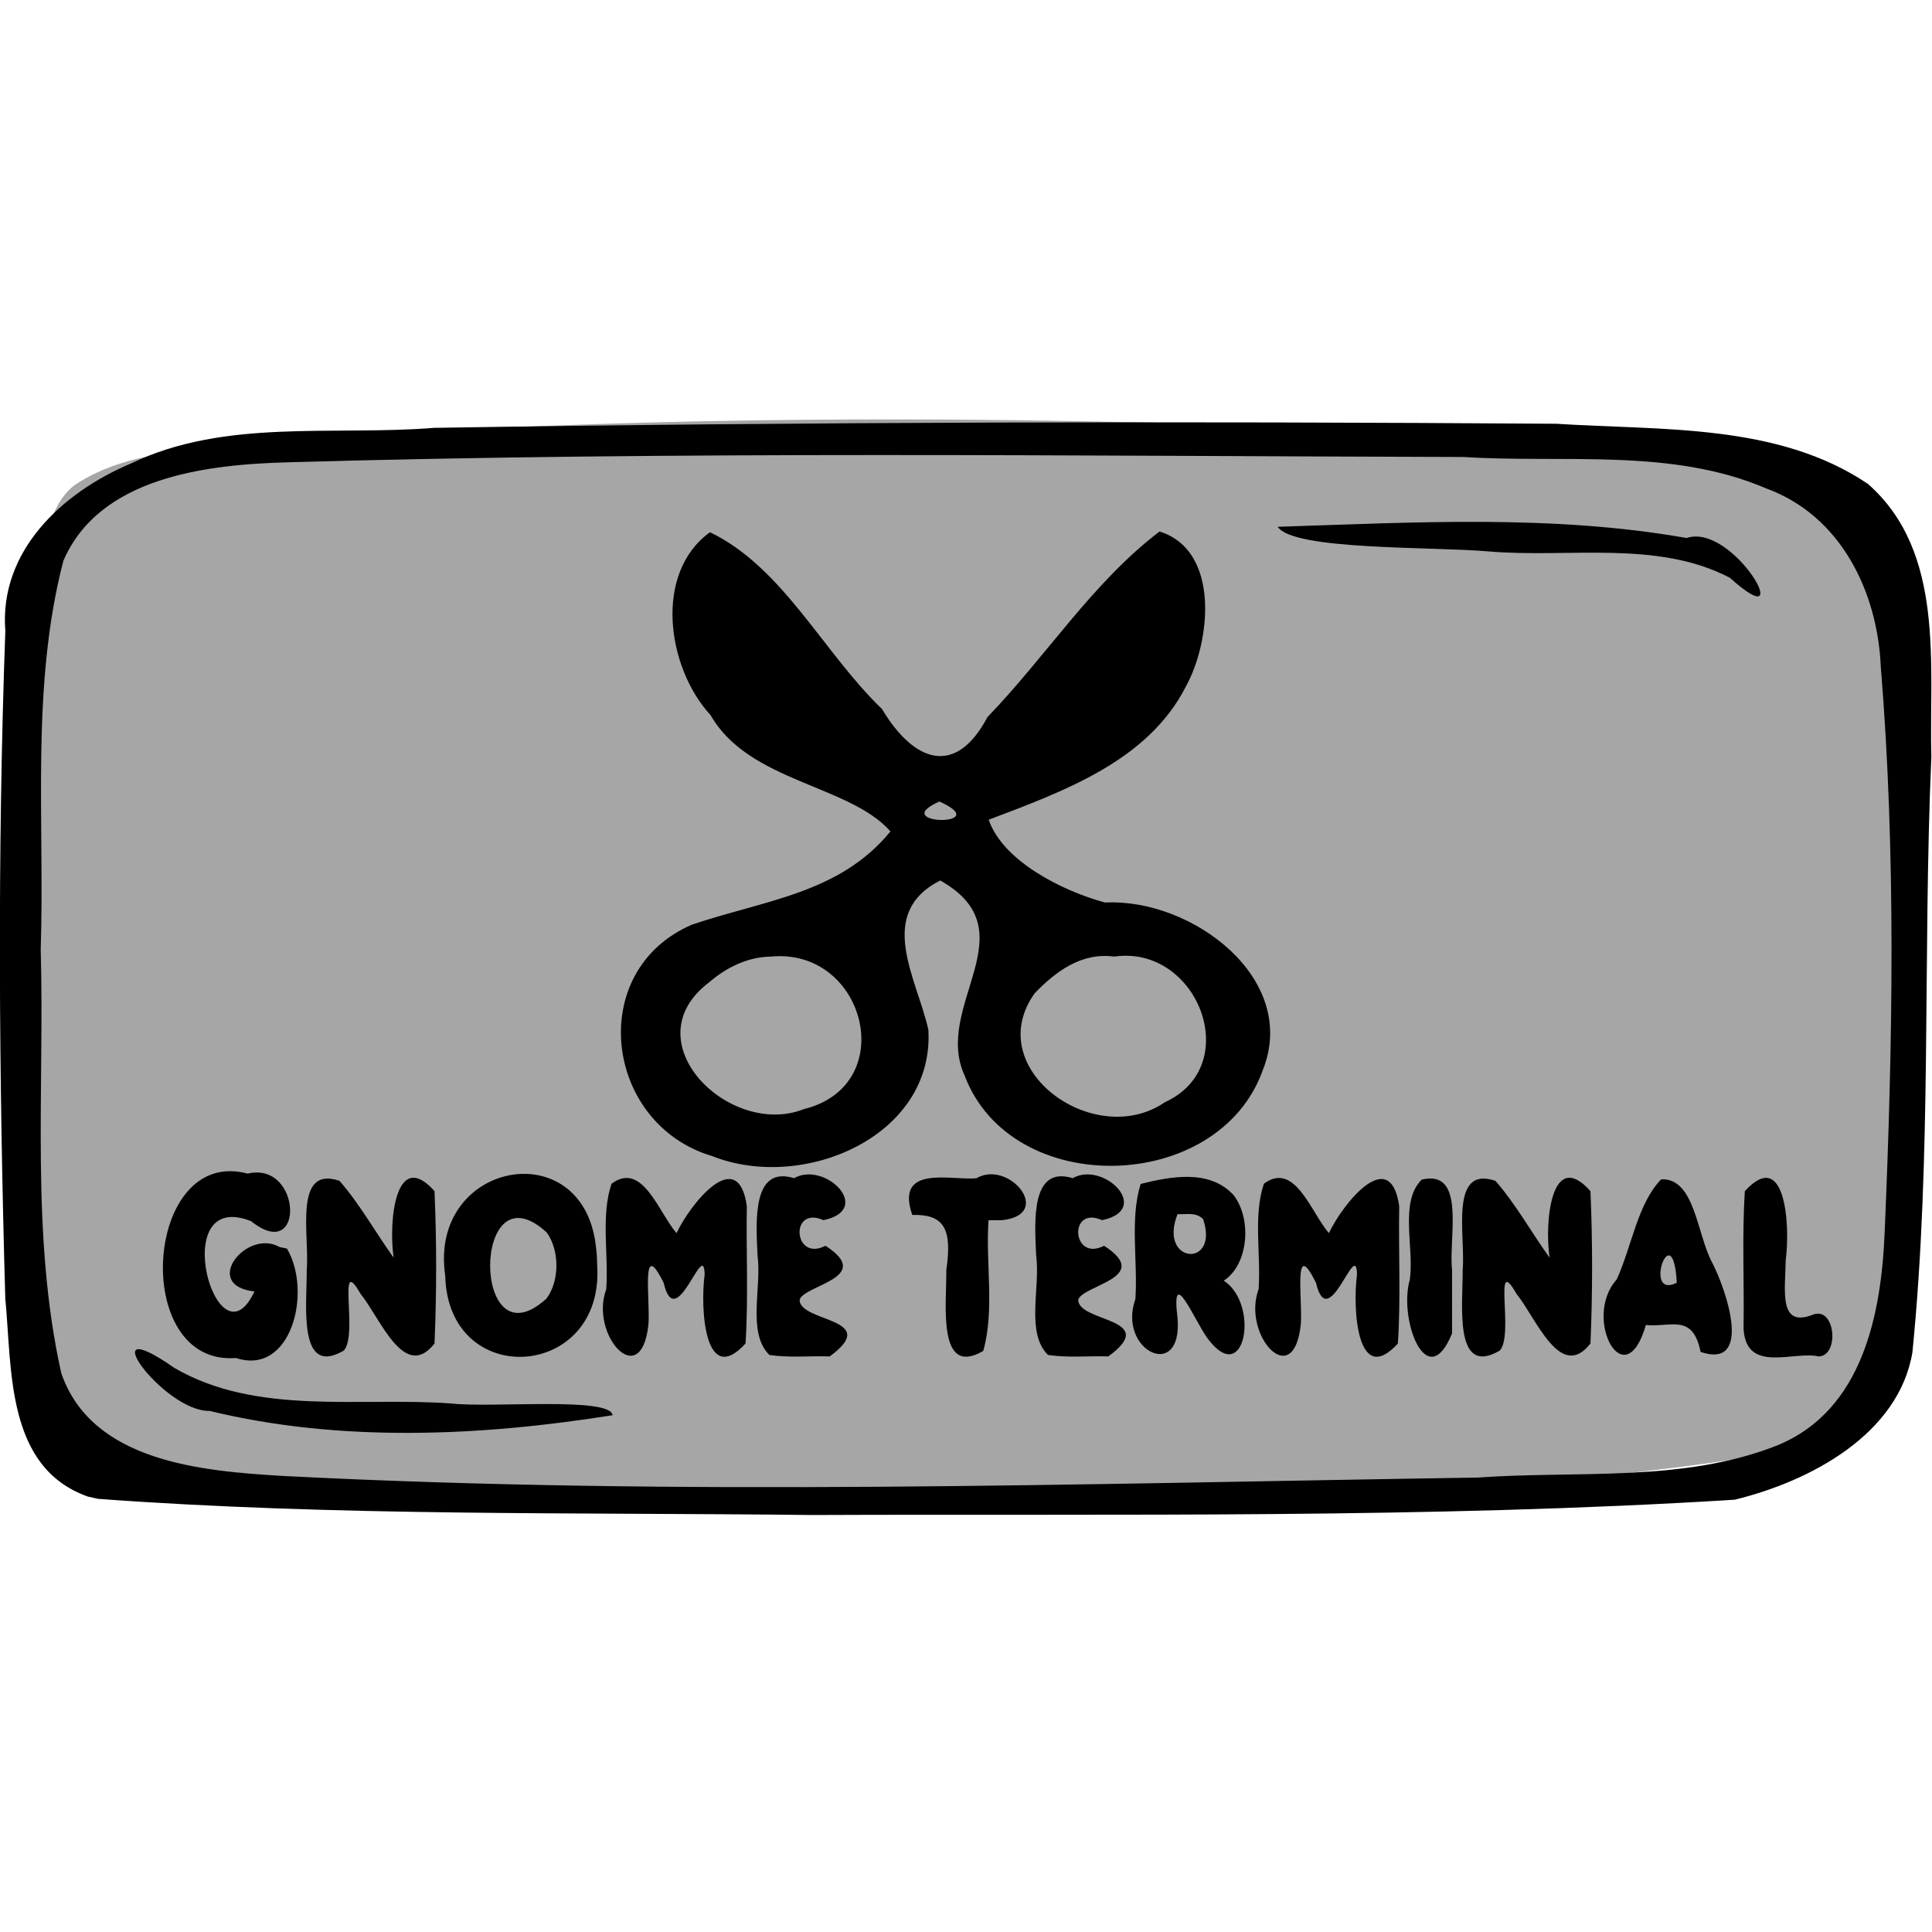
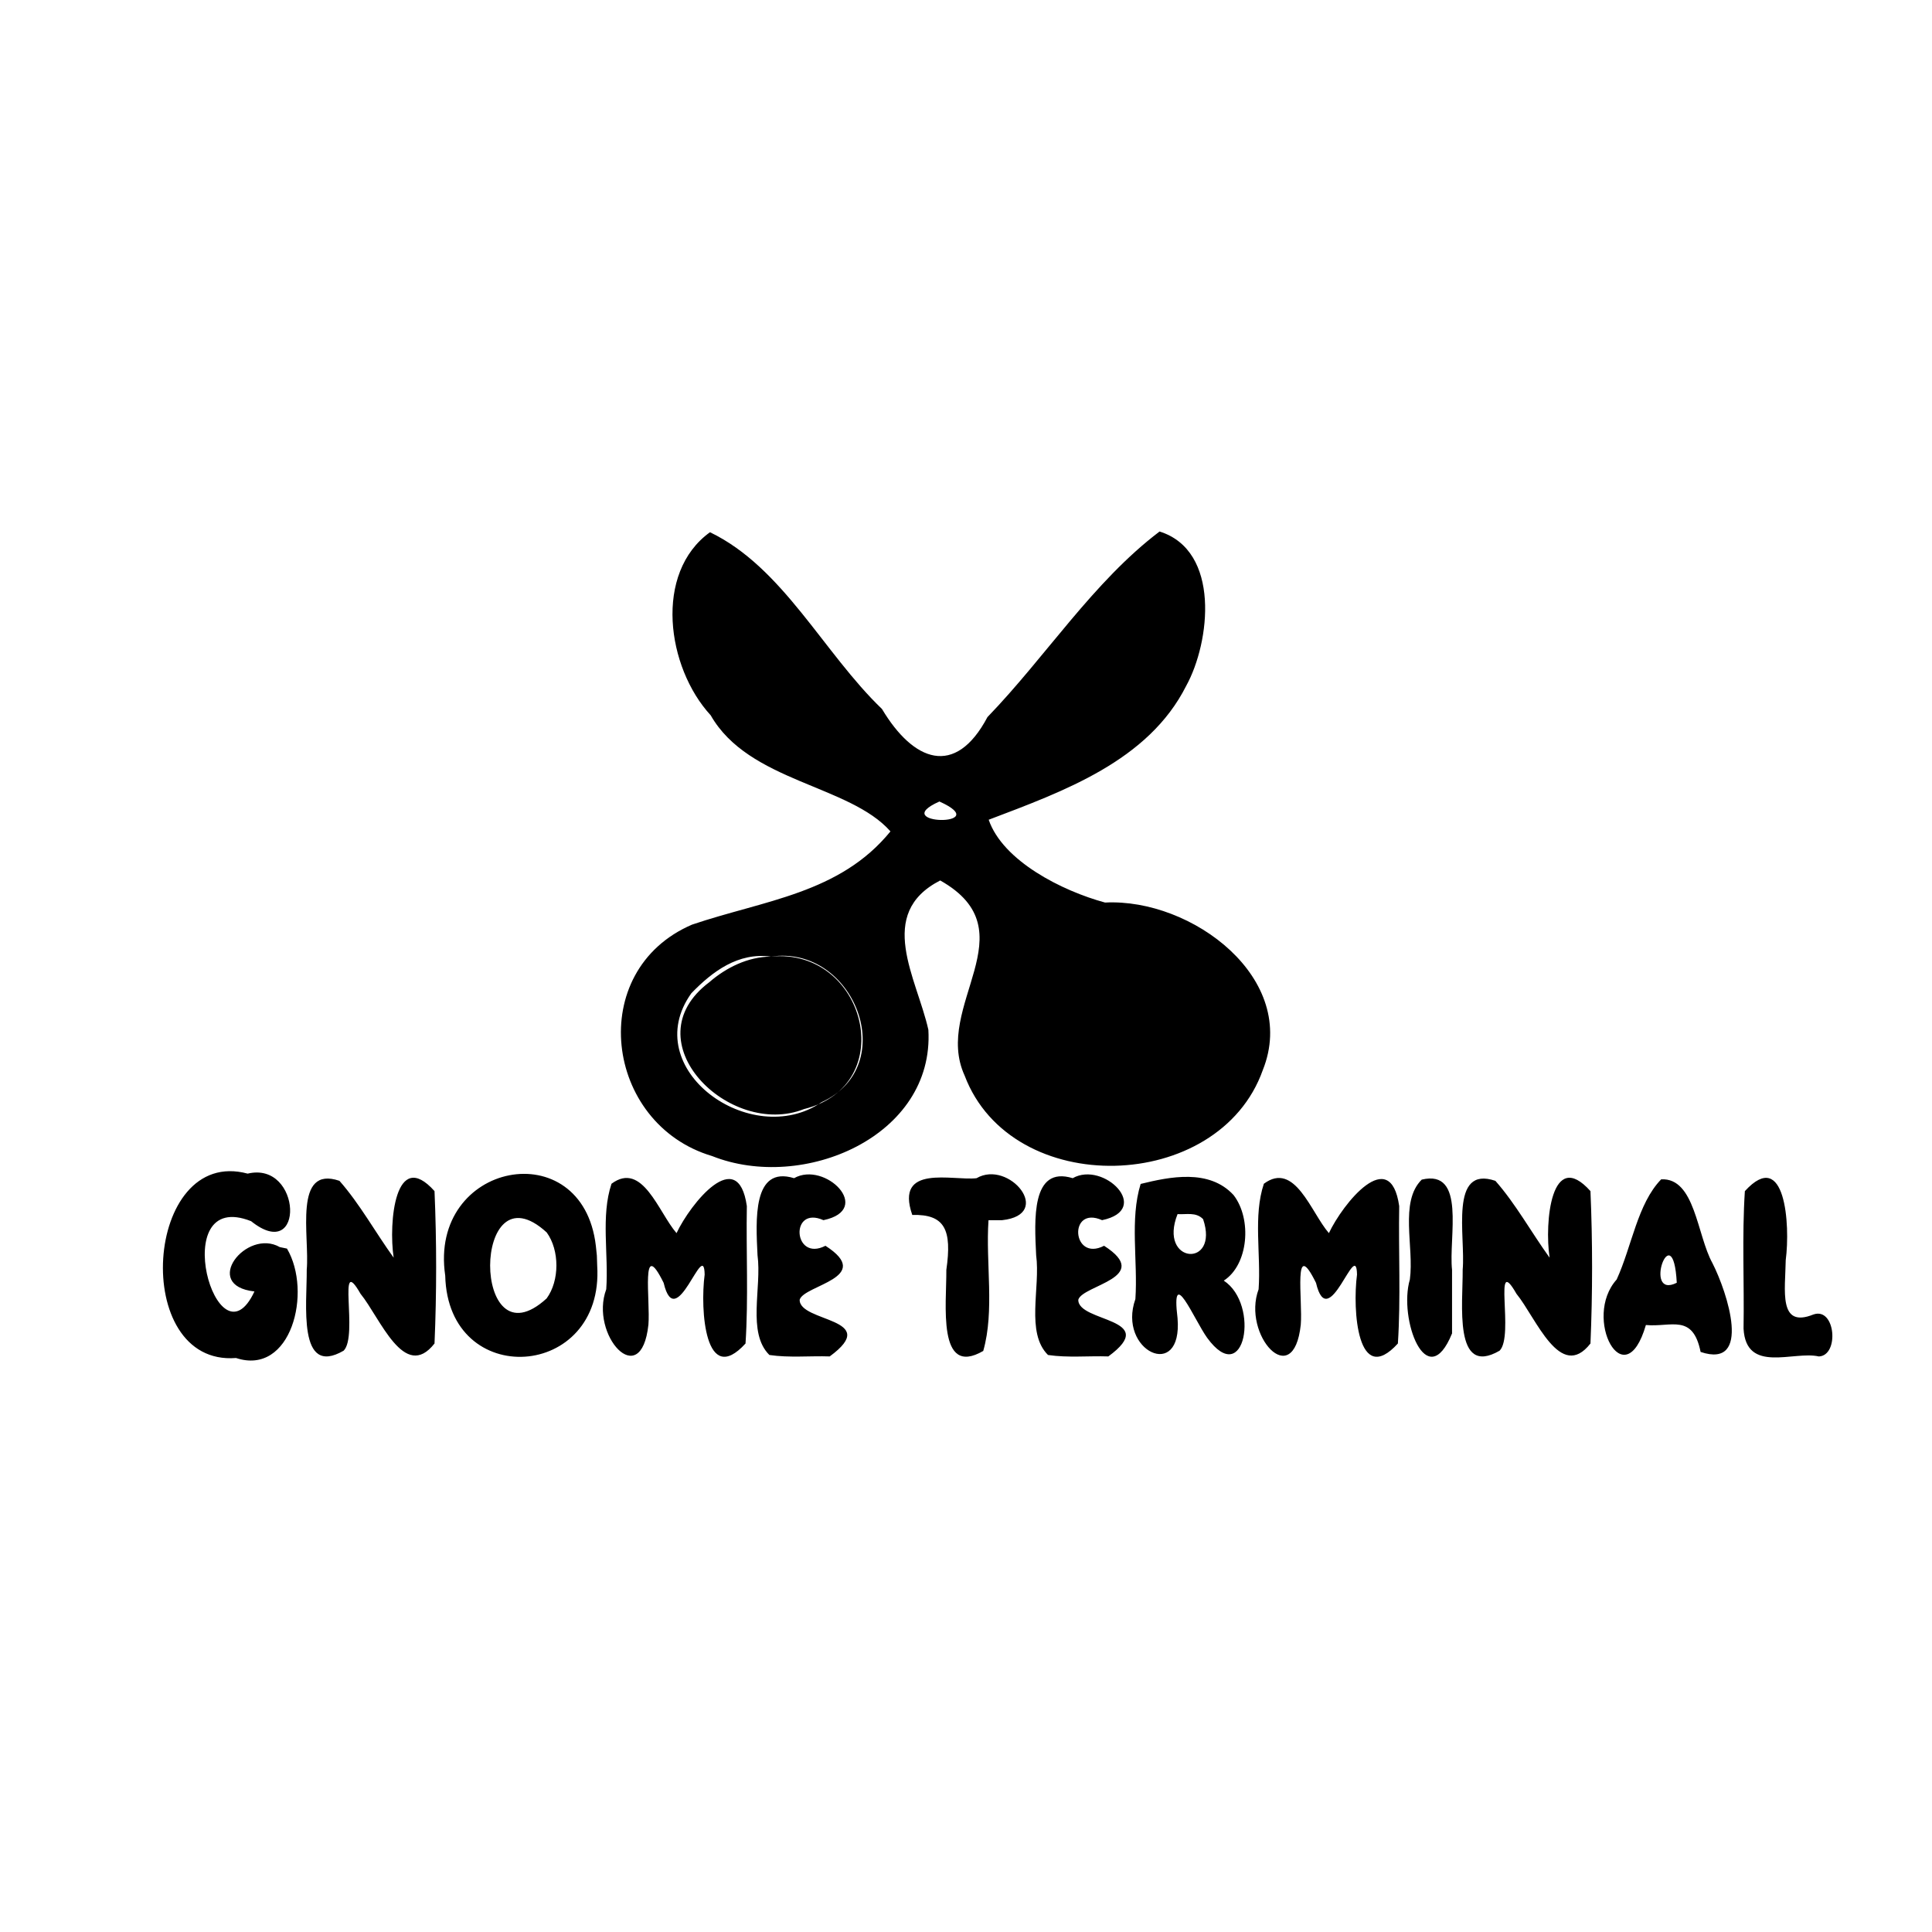
<svg xmlns="http://www.w3.org/2000/svg" xmlns:ns1="http://www.inkscape.org/namespaces/inkscape" xmlns:ns2="http://sodipodi.sourceforge.net/DTD/sodipodi-0.dtd" width="150" height="150" viewBox="0 0 39.688 39.688" version="1.1" id="svg922" ns1:version="0.92.4 (5da689c313, 2019-01-14)" ns2:docname="USO_UTILITIES_gnome_terminal.svg">
  <defs id="defs916">
    <clipPath clipPathUnits="userSpaceOnUse" id="clipPath1521">
      <rect style="opacity:0.875;fill:#000000;fill-opacity:1;stroke:#000000;stroke-width:0.604;stroke-linejoin:round;stroke-miterlimit:4;stroke-dasharray:none;stroke-opacity:1" id="rect1523" width="172.875" height="151.423" x="57.114" y="66.645" />
    </clipPath>
  </defs>
  <ns2:namedview id="base" pagecolor="#ffffff" bordercolor="#666666" borderopacity="1.0" ns1:pageopacity="0.0" ns1:pageshadow="2" ns1:zoom="0.65164257" ns1:cx="220.28257" ns1:cy="249.10257" ns1:document-units="px" ns1:current-layer="layer1" showgrid="false" ns1:window-width="1202" ns1:window-height="779" ns1:window-x="2181" ns1:window-y="90" ns1:window-maximized="0" units="px" />
  <g ns1:label="Layer 1" ns1:groupmode="layer" id="layer1" transform="translate(-35.425,-112.58)">
    <g id="g5609" transform="matrix(0.298,0,0,0.29,24.866,99.545)">
-       <path style="opacity:0.875;fill:#999999;fill-opacity:1;stroke:none;stroke-width:0.406;stroke-linejoin:round;stroke-miterlimit:4;stroke-dasharray:none;stroke-opacity:0.972" d="m 40.542,79.335 c 4.133,-2.88 9.752,-2.413 14.583,-3.212 27.841,-2.045 55.827,-1.782 83.688,-0.239 8.45,0.729 17.104,0.926 25.259,3.451 2.84,5.41 2.651,11.873 3.369,17.839 0.824,14.162 1.311,28.566 -1.469,42.55 -0.419,5.718 -6.024,8.043 -11.012,8.615 -20.197,3.033 -40.705,2.906 -61.082,3.016 -17.041,-0.24 -34.169,-0.2 -51.091,-2.428 -6.473,-0.764 -4.229,-9.707 -5.525,-14.276 -1.05,-16.308 -1.538,-32.806 0.773,-49.028 0.529,-2.132 0.698,-4.796 2.507,-6.288 z" id="rect49496" ns1:connector-curvature="0" />
-       <path style="fill:#000000;stroke-width:1.266" d="m 41.516,150.969 c -5.712,-2.058 -5.239,-9.061 -5.718,-14.022 -0.437,-15.758 -0.553,-31.548 0.002,-47.304 -0.436,-5.625 3.875,-9.795 8.669,-11.867 6.455,-3.193 13.93,-1.945 20.884,-2.52 25.785,-0.429 51.58,-0.473 77.367,-0.29 7.22,0.481 15.266,-0.052 21.481,4.264 5.345,4.839 4.207,12.822 4.368,19.341 -0.601,14.046 0.053,28.16 -1.304,42.16 -0.937,5.812 -7.042,9.15 -12.259,10.452 -21.149,1.35 -42.371,0.994 -63.556,1.083 -16.416,-0.195 -32.873,0.095 -49.25,-1.144 l -0.682,-0.155 z m 116.462,-3.65 c 5.898,-2.488 7.146,-9.394 7.373,-15.089 0.559,-13.343 0.791,-26.76 -0.268,-40.082 -0.227,-5.236 -2.718,-10.658 -7.896,-12.6 -6.522,-2.879 -13.933,-1.776 -20.871,-2.228 -26.984,-0.073 -53.981,-0.421 -80.955,0.373 -5.686,0.155 -13.06,1.027 -15.562,6.985 -2.262,8.967 -1.276,18.362 -1.559,27.528 0.27,9.994 -0.712,20.177 1.415,30.009 2.113,6.288 9.661,6.941 15.293,7.284 27.427,1.454 54.912,0.548 82.357,0.114 6.863,-0.505 14.195,0.366 20.675,-2.292 z M 49.882,144.892 c -3.178,0.071 -8.356,-7.3 -2.439,-3.052 5.692,3.41 12.738,2.052 19.053,2.523 2.829,0.334 11.003,-0.497 11.167,0.833 -9.091,1.492 -18.787,1.946 -27.781,-0.305 z M 154.677,85.874 c -5.003,-2.689 -11.101,-1.384 -16.583,-1.863 -3.936,-0.356 -13.504,-0.065 -14.583,-1.747 9.375,-0.304 18.903,-0.887 28.182,0.794 3.275,-1.122 7.814,7.281 2.983,2.816 z" id="path49494" ns1:connector-curvature="0" />
      <path style="font-style:normal;font-variant:normal;font-weight:normal;font-stretch:normal;font-size:16.971px;font-family:Insaniburger;-inkscape-font-specification:Insaniburger;opacity:1;vector-effect:none;fill:#000000;fill-opacity:1;stroke:none;stroke-width:0.199;stroke-linecap:butt;stroke-linejoin:miter;stroke-miterlimit:4;stroke-dasharray:none;stroke-dashoffset:0;stroke-opacity:1" d="m 54.72,133.288 c -2.294,-1.351 -5.436,2.721 -1.747,3.142 -2.565,5.649 -6.104,-7.369 -0.231,-4.978 3.736,3.069 3.513,-4.282 -0.238,-3.369 -7.141,-1.977 -8.113,13.655 -0.801,13.061 3.807,1.291 5.27,-4.684 3.512,-7.75 z m 7.849,0.748 c -0.363,-2.486 0.11,-7.822 2.817,-4.715 0.149,3.578 0.15,7.218 0,10.795 -2.083,2.734 -3.749,-1.823 -5.101,-3.522 -1.67,-3.004 -0.129,2.979 -1.163,4.031 -3.198,1.905 -2.522,-3.357 -2.544,-5.742 0.207,-2.342 -0.953,-7.412 2.254,-6.29 1.392,1.618 2.479,3.652 3.737,5.443 z m 14.031,0.561 c 0.501,8.12 -10.285,8.85 -10.476,0.714 -1.162,-8.076 9.473,-10.179 10.384,-2.109 l 0.069,0.68 z m -3.48,-2.347 c -5.19,-4.884 -5.208,9.566 -0.007,4.676 0.9,-1.255 0.899,-3.415 0.007,-4.676 z m 8.95,0.047 c 0.952,-2.078 4.234,-6.295 4.846,-1.915 -0.055,3.243 0.114,6.508 -0.091,9.735 -2.786,3.137 -3.139,-2.379 -2.817,-4.886 -0.047,-2.653 -1.967,4.329 -2.827,0.59 -1.609,-3.35 -0.907,1.262 -1.05,2.962 -0.505,4.804 -4.074,0.713 -2.907,-2.508 0.171,-2.472 -0.383,-5.188 0.363,-7.475 2.136,-1.627 3.241,2.027 4.482,3.498 z m 10.558,8.735 c 3.643,-2.74 -2.11,-2.403 -2.07,-4.018 0.295,-1.041 5.19,-1.565 1.777,-3.82 -2.229,1.177 -2.479,-2.885 -0.138,-1.814 3.498,-0.753 0.103,-4.221 -2.025,-2.974 -2.881,-0.911 -2.635,2.999 -2.52,5.453 0.304,2.307 -0.737,5.492 0.818,7.071 1.376,0.209 2.776,0.054 4.16,0.102 z m 10.947,-9.652 c -0.204,3.059 0.432,6.395 -0.363,9.264 -3.198,1.905 -2.522,-3.357 -2.544,-5.742 0.401,-2.853 -0.107,-3.952 -2.349,-3.893 -1.226,-3.646 2.805,-2.402 4.431,-2.602 2.237,-1.341 5.366,2.571 1.763,2.974 -0.312,0 -0.625,0 -0.937,0 z m 8.26,9.652 c 3.643,-2.74 -2.11,-2.403 -2.07,-4.018 0.295,-1.041 5.19,-1.565 1.777,-3.82 -2.229,1.177 -2.479,-2.885 -0.138,-1.814 3.498,-0.753 0.103,-4.221 -2.025,-2.974 -2.881,-0.911 -2.635,2.999 -2.52,5.453 0.304,2.307 -0.737,5.492 0.818,7.071 1.376,0.209 2.776,0.054 4.16,0.102 z m 7.959,-5.368 c 2.507,1.685 1.463,7.73 -1.15,4.045 -0.894,-1.283 -2.505,-5.308 -2.037,-1.378 0.36,4.533 -4.173,2.3 -2.907,-1.361 0.179,-2.697 -0.395,-5.647 0.363,-8.157 2.001,-0.505 4.726,-1.089 6.406,0.79 1.282,1.706 1.023,4.938 -0.675,6.06 z m -3.187,-4.714 c -1.366,3.541 2.91,3.852 1.762,0.36 -0.493,-0.529 -1.176,-0.314 -1.762,-0.36 z m 10.433,1.347 c 0.952,-2.078 4.234,-6.295 4.846,-1.915 -0.055,3.243 0.114,6.508 -0.091,9.735 -2.786,3.137 -3.139,-2.379 -2.817,-4.886 -0.047,-2.653 -1.967,4.329 -2.827,0.59 -1.609,-3.35 -0.907,1.262 -1.05,2.962 -0.505,4.804 -4.074,0.713 -2.907,-2.508 0.171,-2.472 -0.383,-5.188 0.363,-7.475 2.136,-1.627 3.241,2.027 4.482,3.498 z m 8.488,7.108 c -1.735,4.372 -3.709,-1.022 -2.907,-3.826 0.304,-2.307 -0.737,-5.492 0.818,-7.071 3.081,-0.759 1.842,4.093 2.09,6.395 0,1.501 0,3.001 0,4.502 z m 6.725,-5.368 c -0.363,-2.486 0.11,-7.822 2.817,-4.715 0.149,3.578 0.15,7.218 0,10.795 -2.083,2.734 -3.749,-1.823 -5.101,-3.522 -1.67,-3.004 -0.129,2.979 -1.163,4.031 -3.198,1.905 -2.522,-3.357 -2.544,-5.742 0.207,-2.342 -0.953,-7.412 2.254,-6.29 1.392,1.618 2.479,3.652 3.737,5.443 z m 8.767,1.777 c -0.258,-4.921 -2.405,1.239 0,0 z m -2.129,2.993 c -1.467,5.19 -4.396,-0.501 -2.015,-3.223 1.044,-2.337 1.431,-5.363 3.069,-7.097 2.338,-0.122 2.461,3.947 3.533,5.934 1.036,2.085 2.754,7.519 -0.815,6.294 -0.541,-2.746 -2.029,-1.738 -3.772,-1.908 z m 11.916,2.226 c -1.718,-0.414 -5.015,1.253 -5.184,-1.975 0.055,-3.243 -0.114,-6.508 0.091,-9.735 2.786,-3.137 3.139,2.379 2.817,4.886 -0.029,2.131 -0.529,4.864 1.911,3.851 1.524,-0.544 1.797,2.925 0.365,2.974 z" id="text49550" ns1:connector-curvature="0" />
-       <path style="fill:#000000;fill-opacity:1;stroke-width:0.457" clip-path="none" d="m 115.368,82.597 c -4.592,3.579 -7.839,8.866 -11.865,13.147 -2.231,4.33 -5.118,3.13 -7.272,-0.574 -4.04,-3.985 -6.818,-10.028 -11.856,-12.521 -3.888,2.879 -2.991,9.578 0.051,12.971 2.625,4.725 9.557,4.918 12.39,8.221 -3.494,4.406 -8.687,4.868 -13.676,6.603 -7.373,3.255 -6.045,14.132 1.38,16.394 6.26,2.564 15.339,-1.384 14.909,-8.945 -0.795,-3.662 -3.66,-8.213 0.816,-10.577 6.231,3.606 -0.532,8.865 1.685,13.824 3.241,8.785 17.526,8.378 20.553,-0.392 2.523,-6.469 -4.874,-12.182 -10.873,-11.867 -2.969,-0.825 -7.047,-2.948 -8.022,-5.866 5.146,-2.01 11.001,-4.153 13.616,-9.486 1.663,-3.105 2.375,-9.573 -1.837,-10.931 z M 100.192,101.724 c 3.932,1.82 -3.67,1.667 0,0 z m -11.615,10.986 c 6.519,-0.647 8.938,9.106 2.277,10.802 -5.129,2.089 -11.945,-4.801 -6.529,-8.986 1.165,-1.039 2.664,-1.802 4.253,-1.816 z m 23.668,0 c 5.736,-0.859 9.002,7.723 3.491,10.314 -4.852,3.427 -12.703,-2.363 -8.977,-7.718 1.455,-1.545 3.223,-2.91 5.486,-2.596 z" id="path53795" ns1:connector-curvature="0" />
+       <path style="fill:#000000;fill-opacity:1;stroke-width:0.457" clip-path="none" d="m 115.368,82.597 c -4.592,3.579 -7.839,8.866 -11.865,13.147 -2.231,4.33 -5.118,3.13 -7.272,-0.574 -4.04,-3.985 -6.818,-10.028 -11.856,-12.521 -3.888,2.879 -2.991,9.578 0.051,12.971 2.625,4.725 9.557,4.918 12.39,8.221 -3.494,4.406 -8.687,4.868 -13.676,6.603 -7.373,3.255 -6.045,14.132 1.38,16.394 6.26,2.564 15.339,-1.384 14.909,-8.945 -0.795,-3.662 -3.66,-8.213 0.816,-10.577 6.231,3.606 -0.532,8.865 1.685,13.824 3.241,8.785 17.526,8.378 20.553,-0.392 2.523,-6.469 -4.874,-12.182 -10.873,-11.867 -2.969,-0.825 -7.047,-2.948 -8.022,-5.866 5.146,-2.01 11.001,-4.153 13.616,-9.486 1.663,-3.105 2.375,-9.573 -1.837,-10.931 z M 100.192,101.724 c 3.932,1.82 -3.67,1.667 0,0 z m -11.615,10.986 c 6.519,-0.647 8.938,9.106 2.277,10.802 -5.129,2.089 -11.945,-4.801 -6.529,-8.986 1.165,-1.039 2.664,-1.802 4.253,-1.816 z c 5.736,-0.859 9.002,7.723 3.491,10.314 -4.852,3.427 -12.703,-2.363 -8.977,-7.718 1.455,-1.545 3.223,-2.91 5.486,-2.596 z" id="path53795" ns1:connector-curvature="0" />
    </g>
  </g>
</svg>